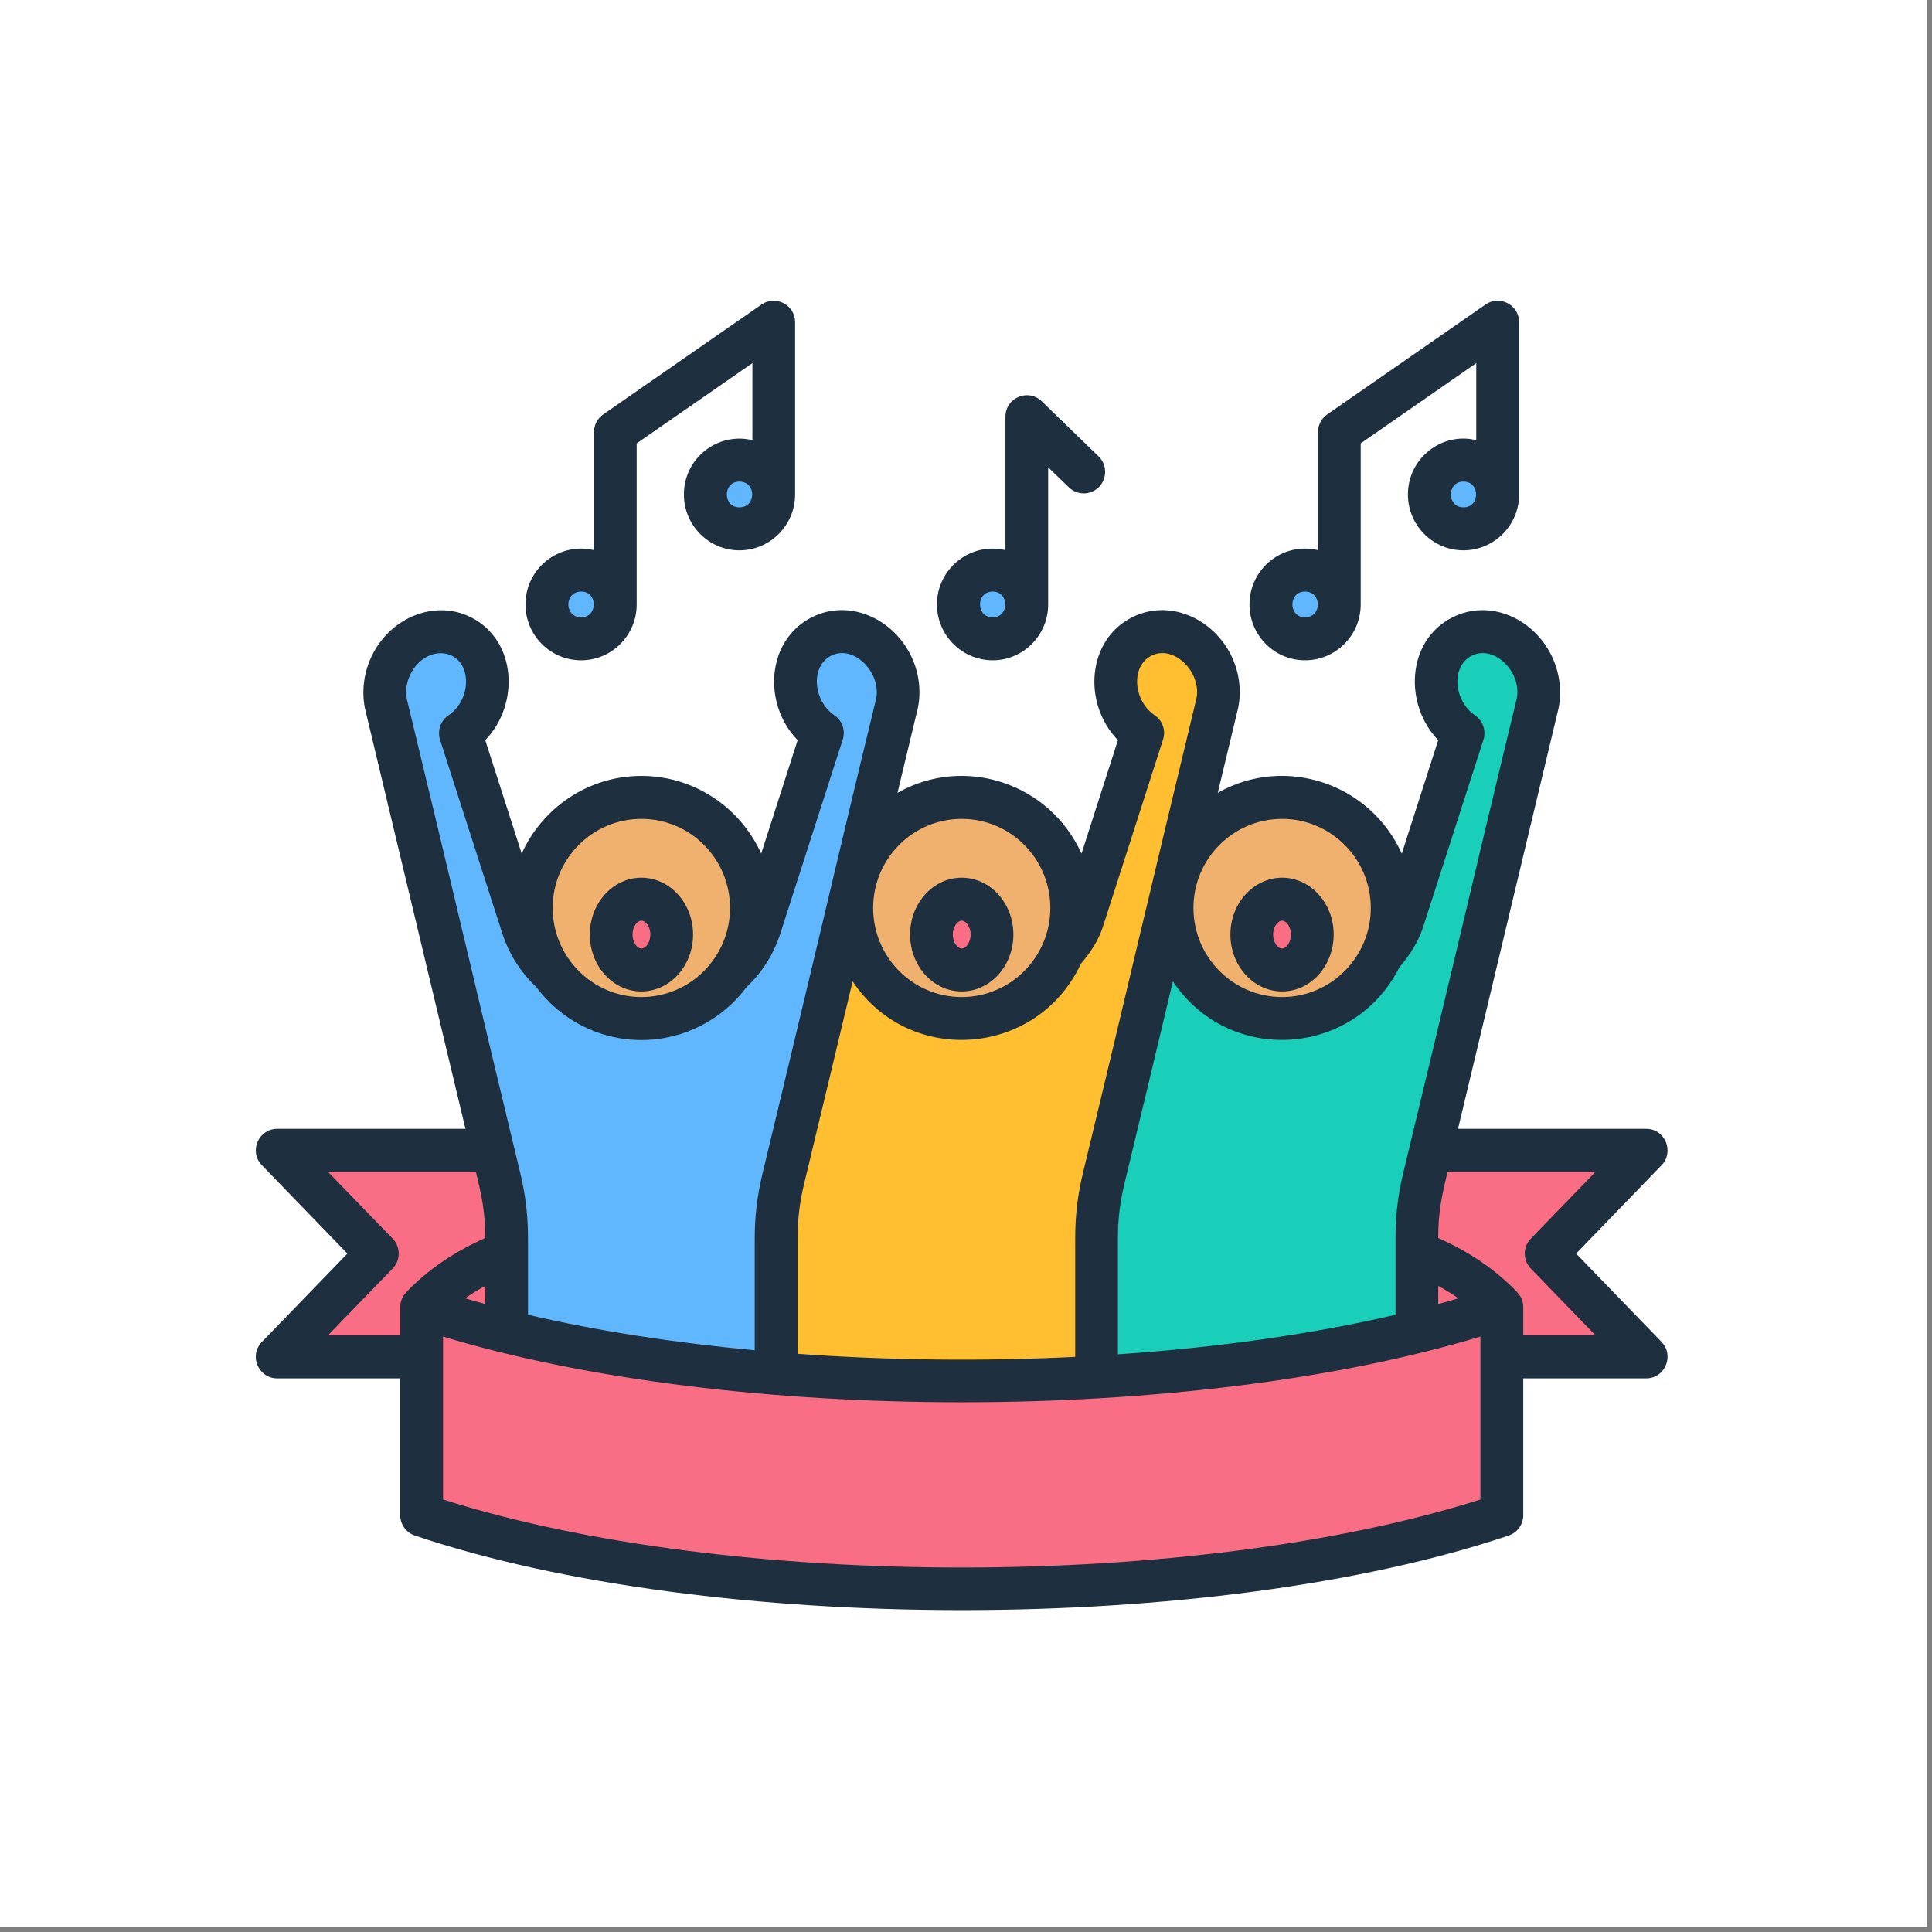
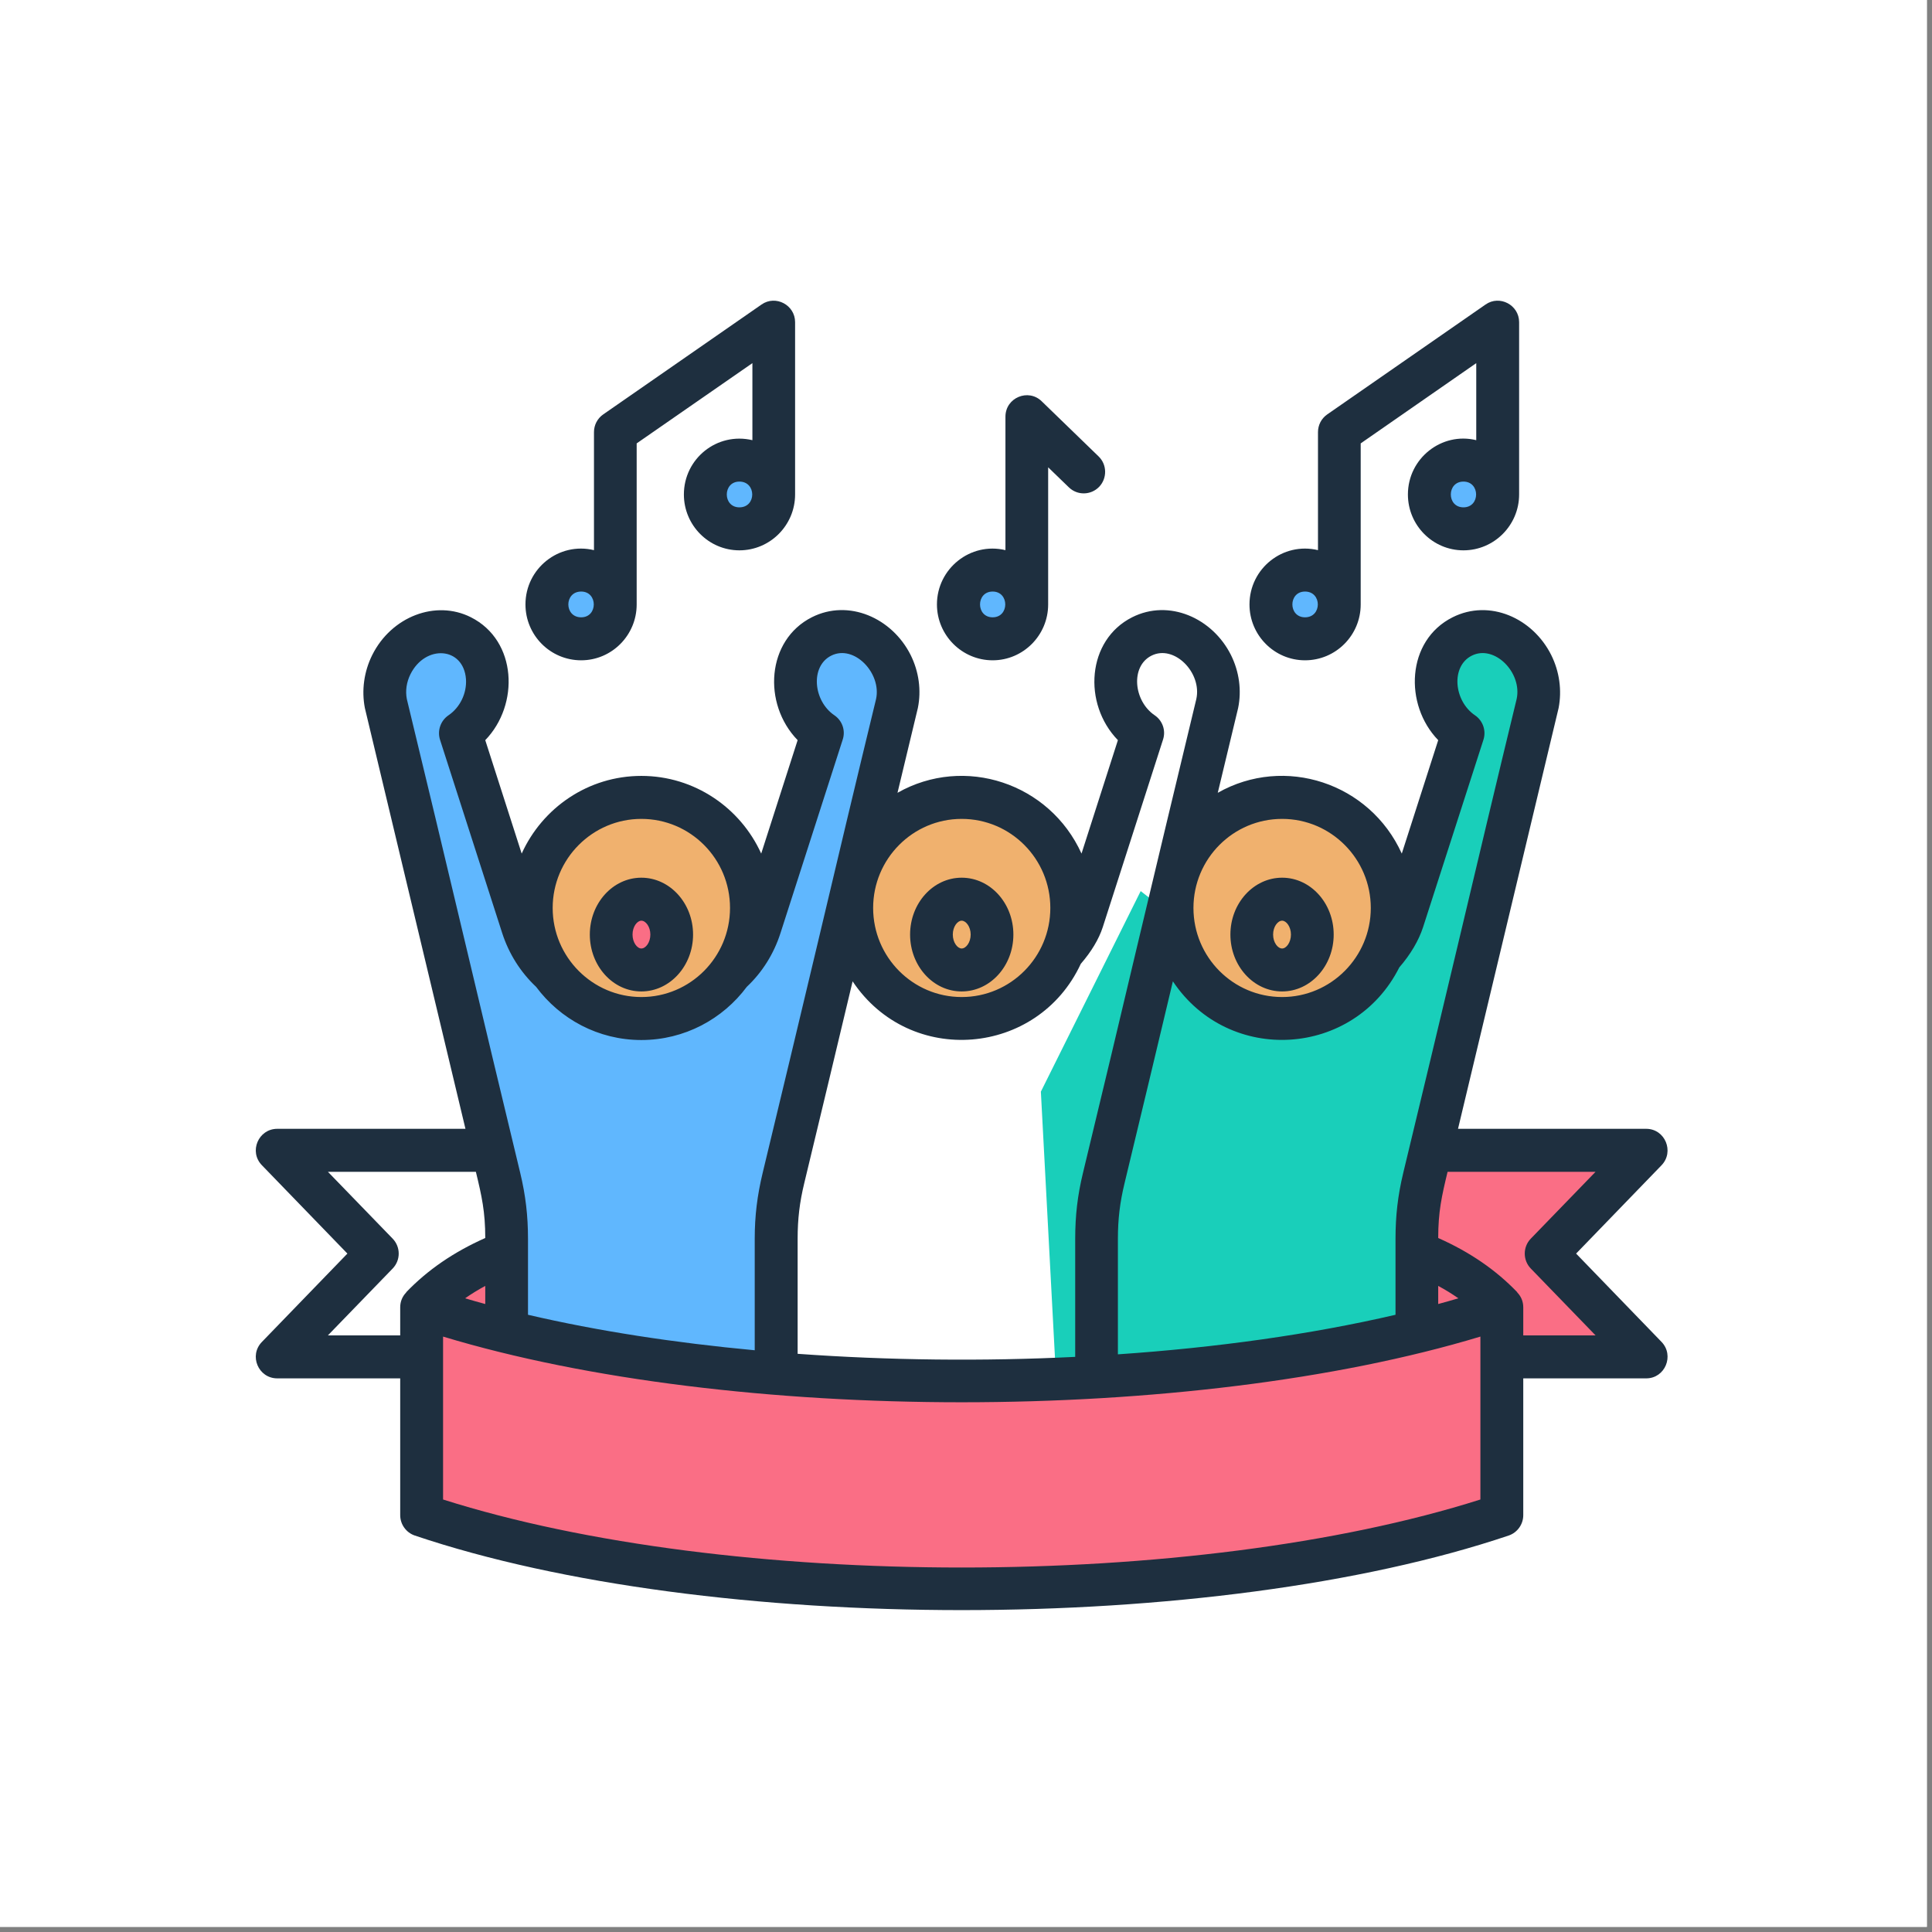
<svg xmlns="http://www.w3.org/2000/svg" width="250" zoomAndPan="magnify" viewBox="0 0 187.5 187.5" height="250" preserveAspectRatio="xMidYMid meet" version="1.0">
  <rect x="0" y="0" width="187.5" height="187.5" fill="#808080" stroke="none" />
  <defs>
    <g />
    <clipPath id="9d66980232">
      <path d="M 24.125 29 L 162 29 L 162 157 L 24.125 157 Z M 24.125 29 " clip-rule="nonzero" />
    </clipPath>
  </defs>
  <path fill="#ffffff" d="M 0 0 L 187 0 L 187 187 L 0 187 Z M 0 0 " fill-opacity="1" fill-rule="nonzero" />
  <path fill="#ffffff" d="M 0 0 L 187 0 L 187 187 L 0 187 Z M 0 0 " fill-opacity="1" fill-rule="nonzero" />
-   <path fill="#fa6e85" d="M 26.906 111.637 L 65.176 111.637 L 65.176 131.688 L 26.906 131.688 L 36.609 121.66 Z M 26.906 111.637 " fill-opacity="1" fill-rule="evenodd" />
  <path fill="#fa6e85" d="M 159.766 111.637 L 121.492 111.637 L 121.492 131.688 L 159.766 131.688 L 150.059 121.66 Z M 159.766 111.637 " fill-opacity="1" fill-rule="evenodd" />
  <path fill="#fa6e85" d="M 40.914 126.867 C 45.227 122.371 51.277 120.387 57.867 119.191 L 55.406 143.363 Z M 40.914 126.867 " fill-opacity="1" fill-rule="evenodd" />
  <path fill="#fa6e85" d="M 145.754 126.867 C 141.441 122.371 135.395 120.387 128.801 119.191 L 131.262 143.363 Z M 145.754 126.867 " fill-opacity="1" fill-rule="evenodd" />
  <path fill="#19cfba" d="M 110.703 86.48 L 123.16 96.211 C 126.969 99.188 134.648 93.953 136.133 89.34 L 141.984 71.148 C 138.578 68.832 138.449 63.504 141.898 61.77 C 144.297 60.562 147.332 61.785 148.684 64.496 C 149.309 65.746 149.465 67.09 149.219 68.297 C 145.504 83.605 141.918 98.984 138.207 114.324 C 137.715 116.355 137.504 118.137 137.504 120.227 L 137.504 143.363 L 103 143.363 L 101.016 105.945 Z M 110.703 86.48 " fill-opacity="1" fill-rule="evenodd" />
-   <path fill="#ffbf31" d="M 78.871 86.48 L 90.66 96.562 C 94.336 99.703 103.562 93.953 105.047 89.34 L 110.898 71.148 C 107.492 68.832 107.363 63.504 110.812 61.77 C 113.207 60.562 116.246 61.785 117.598 64.496 C 118.223 65.746 118.379 67.09 118.133 68.297 C 114.418 83.605 110.832 98.984 107.121 114.324 C 106.629 116.355 106.418 118.137 106.418 120.227 L 106.418 143.359 L 71.914 143.359 L 67.801 112.895 Z M 78.871 86.48 " fill-opacity="1" fill-rule="evenodd" />
  <path fill="#60b7fe" d="M 60.344 96.949 L 64.152 96.949 C 68.617 96.949 72.406 94.176 73.777 89.91 L 79.812 71.148 C 76.406 68.832 76.277 63.504 79.727 61.77 C 82.125 60.562 85.16 61.785 86.516 64.496 C 87.137 65.746 87.293 67.09 87.047 68.297 C 83.332 83.605 79.746 98.984 76.035 114.324 C 75.543 116.355 75.332 118.137 75.332 120.227 L 75.332 143.363 L 49.168 143.363 L 49.168 120.227 C 49.168 118.137 48.953 116.355 48.465 114.324 C 44.754 98.984 41.164 83.605 37.449 68.297 C 37.207 67.09 37.363 65.746 37.984 64.496 C 39.336 61.785 42.375 60.562 44.77 61.77 C 48.219 63.504 48.09 68.832 44.684 71.148 L 50.719 89.91 C 52.094 94.18 55.883 96.949 60.344 96.949 Z M 60.344 96.949 " fill-opacity="1" fill-rule="evenodd" />
  <path fill="#f0b16e" d="M 65.785 77.992 C 66.445 78.227 67.078 78.523 67.684 78.883 C 68.285 79.238 68.848 79.652 69.371 80.125 C 69.895 80.594 70.367 81.109 70.789 81.676 C 71.211 82.238 71.57 82.836 71.875 83.473 C 72.18 84.105 72.418 84.766 72.594 85.449 C 72.77 86.129 72.875 86.824 72.914 87.527 C 72.953 88.23 72.922 88.93 72.824 89.629 C 72.727 90.324 72.559 91.008 72.328 91.672 C 72.094 92.336 71.801 92.973 71.445 93.578 C 71.086 94.188 70.676 94.75 70.207 95.277 C 69.738 95.801 69.227 96.277 68.664 96.699 C 68.105 97.121 67.508 97.484 66.875 97.793 C 66.242 98.098 65.586 98.336 64.906 98.512 C 64.23 98.688 63.539 98.797 62.84 98.836 C 62.137 98.875 61.441 98.844 60.746 98.742 C 60.051 98.645 59.375 98.48 58.711 98.246 C 58.051 98.012 57.418 97.715 56.812 97.359 C 56.211 97 55.648 96.586 55.125 96.117 C 54.602 95.645 54.129 95.129 53.707 94.566 C 53.289 94.004 52.926 93.402 52.621 92.77 C 52.316 92.133 52.078 91.473 51.902 90.793 C 51.727 90.109 51.621 89.418 51.582 88.715 C 51.543 88.012 51.574 87.309 51.672 86.613 C 51.77 85.914 51.938 85.234 52.168 84.566 C 52.402 83.902 52.695 83.266 53.051 82.66 C 53.41 82.055 53.82 81.488 54.289 80.965 C 54.758 80.438 55.27 79.965 55.832 79.539 C 56.391 79.117 56.988 78.754 57.621 78.449 C 58.254 78.145 58.91 77.902 59.59 77.727 C 60.266 77.551 60.957 77.445 61.656 77.406 C 62.359 77.367 63.055 77.398 63.75 77.496 C 64.445 77.594 65.121 77.762 65.785 77.992 Z M 65.785 77.992 " fill-opacity="1" fill-rule="nonzero" />
  <path fill="#fa6e85" d="M 62.25 87.27 C 63.871 87.27 65.188 88.805 65.188 90.703 C 65.188 92.598 63.871 94.133 62.25 94.133 C 60.625 94.133 59.309 92.598 59.309 90.703 C 59.309 88.805 60.625 87.27 62.25 87.27 Z M 62.25 87.27 " fill-opacity="1" fill-rule="evenodd" />
  <path fill="#f0b16e" d="M 93.996 77.402 C 94.695 77.445 95.383 77.555 96.062 77.734 C 96.742 77.918 97.395 78.16 98.023 78.469 C 98.656 78.781 99.25 79.148 99.809 79.574 C 100.363 80.004 100.875 80.48 101.34 81.008 C 101.805 81.535 102.211 82.105 102.566 82.715 C 102.918 83.324 103.207 83.961 103.438 84.629 C 103.664 85.293 103.824 85.977 103.918 86.676 C 104.012 87.371 104.035 88.074 103.992 88.777 C 103.949 89.48 103.84 90.172 103.66 90.852 C 103.48 91.535 103.234 92.191 102.93 92.824 C 102.621 93.457 102.254 94.055 101.828 94.613 C 101.402 95.176 100.926 95.688 100.402 96.156 C 99.875 96.621 99.309 97.031 98.703 97.387 C 98.098 97.738 97.461 98.031 96.801 98.262 C 96.137 98.488 95.457 98.648 94.762 98.746 C 94.066 98.84 93.367 98.863 92.668 98.82 C 91.969 98.777 91.281 98.664 90.602 98.484 C 89.922 98.305 89.27 98.059 88.641 97.75 C 88.008 97.441 87.414 97.074 86.859 96.645 C 86.301 96.219 85.789 95.742 85.324 95.211 C 84.859 94.684 84.453 94.117 84.098 93.508 C 83.746 92.898 83.457 92.258 83.23 91.594 C 83 90.926 82.84 90.246 82.746 89.547 C 82.652 88.848 82.629 88.148 82.672 87.445 C 82.715 86.742 82.824 86.047 83.004 85.367 C 83.184 84.688 83.43 84.027 83.738 83.395 C 84.043 82.762 84.41 82.168 84.836 81.605 C 85.262 81.047 85.738 80.531 86.262 80.066 C 86.789 79.602 87.355 79.191 87.961 78.836 C 88.566 78.48 89.203 78.188 89.863 77.961 C 90.527 77.73 91.207 77.57 91.902 77.477 C 92.598 77.383 93.297 77.355 93.996 77.402 Z M 93.996 77.402 " fill-opacity="1" fill-rule="nonzero" />
-   <path fill="#fa6e85" d="M 93.336 87.27 C 94.957 87.27 96.273 88.805 96.273 90.703 C 96.273 92.598 94.957 94.133 93.336 94.133 C 91.711 94.133 90.395 92.598 90.395 90.703 C 90.395 88.805 91.711 87.27 93.336 87.27 Z M 93.336 87.27 " fill-opacity="1" fill-rule="evenodd" />
  <path fill="#f0b16e" d="M 129.199 78.523 C 129.824 78.84 130.418 79.211 130.969 79.645 C 131.523 80.078 132.031 80.559 132.492 81.09 C 132.949 81.621 133.352 82.195 133.699 82.809 C 134.047 83.418 134.332 84.059 134.555 84.727 C 134.777 85.398 134.93 86.082 135.02 86.781 C 135.105 87.477 135.125 88.18 135.074 88.883 C 135.027 89.586 134.91 90.277 134.723 90.957 C 134.539 91.637 134.289 92.289 133.977 92.922 C 133.66 93.551 133.289 94.145 132.859 94.699 C 132.43 95.258 131.949 95.766 131.418 96.227 C 130.891 96.691 130.32 97.094 129.711 97.445 C 129.102 97.793 128.465 98.078 127.801 98.301 C 127.133 98.523 126.453 98.68 125.758 98.77 C 125.062 98.855 124.363 98.875 123.664 98.824 C 122.965 98.773 122.277 98.656 121.602 98.473 C 120.922 98.285 120.273 98.035 119.645 97.719 C 119.016 97.402 118.426 97.031 117.871 96.598 C 117.316 96.168 116.812 95.684 116.352 95.152 C 115.891 94.621 115.488 94.047 115.141 93.438 C 114.793 92.824 114.508 92.184 114.289 91.516 C 114.066 90.848 113.91 90.164 113.824 89.465 C 113.734 88.766 113.715 88.062 113.766 87.359 C 113.816 86.656 113.934 85.965 114.117 85.289 C 114.305 84.609 114.555 83.953 114.867 83.324 C 115.18 82.691 115.555 82.098 115.984 81.543 C 116.414 80.984 116.895 80.477 117.422 80.016 C 117.953 79.555 118.523 79.148 119.133 78.801 C 119.742 78.449 120.379 78.164 121.043 77.941 C 121.707 77.719 122.391 77.562 123.086 77.477 C 123.781 77.387 124.48 77.367 125.18 77.418 C 125.879 77.469 126.566 77.586 127.242 77.773 C 127.918 77.957 128.57 78.207 129.199 78.523 Z M 129.199 78.523 " fill-opacity="1" fill-rule="nonzero" />
-   <path fill="#fa6e85" d="M 124.422 87.27 C 126.043 87.27 127.359 88.805 127.359 90.703 C 127.359 92.598 126.043 94.133 124.422 94.133 C 122.797 94.133 121.48 92.598 121.48 90.703 C 121.48 88.805 122.797 87.27 124.422 87.27 Z M 124.422 87.27 " fill-opacity="1" fill-rule="evenodd" />
  <path fill="#fa6e85" d="M 145.754 147.047 C 117.312 156.59 69.359 156.59 40.914 147.047 L 40.914 126.867 C 69.355 136.418 117.312 136.418 145.754 126.867 Z M 145.754 147.047 " fill-opacity="1" fill-rule="evenodd" />
  <path fill="#60b7fe" d="M 99.652 58.664 C 99.652 59.105 99.57 59.531 99.402 59.938 C 99.23 60.348 98.992 60.707 98.68 61.023 C 98.371 61.336 98.012 61.574 97.602 61.746 C 97.195 61.914 96.773 62 96.332 62 C 95.891 62 95.469 61.914 95.062 61.746 C 94.656 61.574 94.297 61.336 93.984 61.023 C 93.672 60.707 93.434 60.348 93.266 59.938 C 93.094 59.531 93.012 59.105 93.012 58.664 C 93.012 58.219 93.094 57.793 93.266 57.387 C 93.434 56.977 93.672 56.617 93.984 56.305 C 94.297 55.992 94.656 55.75 95.062 55.582 C 95.469 55.41 95.891 55.324 96.332 55.324 C 96.773 55.324 97.195 55.41 97.602 55.582 C 98.012 55.75 98.371 55.992 98.68 56.305 C 98.992 56.617 99.23 56.977 99.402 57.387 C 99.57 57.793 99.652 58.219 99.652 58.664 Z M 99.652 58.664 " fill-opacity="1" fill-rule="nonzero" />
  <path fill="#60b7fe" d="M 145.352 47.992 C 145.352 48.434 145.266 48.859 145.098 49.27 C 144.93 49.676 144.691 50.039 144.379 50.352 C 144.066 50.664 143.707 50.902 143.301 51.074 C 142.895 51.242 142.469 51.328 142.031 51.328 C 141.59 51.328 141.164 51.242 140.758 51.074 C 140.352 50.902 139.992 50.664 139.68 50.352 C 139.371 50.039 139.129 49.676 138.961 49.27 C 138.793 48.859 138.707 48.434 138.707 47.992 C 138.707 47.547 138.793 47.125 138.961 46.715 C 139.129 46.305 139.371 45.945 139.68 45.633 C 139.992 45.32 140.352 45.078 140.758 44.91 C 141.164 44.738 141.59 44.656 142.031 44.656 C 142.469 44.656 142.895 44.738 143.301 44.91 C 143.707 45.078 144.066 45.32 144.379 45.633 C 144.691 45.945 144.93 46.305 145.098 46.715 C 145.266 47.125 145.352 47.547 145.352 47.992 Z M 145.352 47.992 " fill-opacity="1" fill-rule="nonzero" />
  <path fill="#60b7fe" d="M 129.98 58.664 C 129.98 59.105 129.895 59.531 129.727 59.938 C 129.559 60.348 129.316 60.707 129.008 61.023 C 128.695 61.336 128.336 61.574 127.93 61.746 C 127.523 61.914 127.098 62 126.656 62 C 126.219 62 125.793 61.914 125.387 61.746 C 124.98 61.574 124.621 61.336 124.309 61.023 C 123.996 60.707 123.758 60.348 123.59 59.938 C 123.422 59.531 123.336 59.105 123.336 58.664 C 123.336 58.219 123.422 57.793 123.59 57.387 C 123.758 56.977 123.996 56.617 124.309 56.305 C 124.621 55.992 124.98 55.75 125.387 55.582 C 125.793 55.41 126.219 55.324 126.656 55.324 C 127.098 55.324 127.523 55.41 127.93 55.582 C 128.336 55.75 128.695 55.992 129.008 56.305 C 129.316 56.617 129.559 56.977 129.727 57.387 C 129.895 57.793 129.98 58.219 129.98 58.664 Z M 129.98 58.664 " fill-opacity="1" fill-rule="nonzero" />
-   <path fill="#60b7fe" d="M 75.086 47.992 C 75.086 48.434 75.004 48.859 74.832 49.27 C 74.664 49.676 74.426 50.039 74.113 50.352 C 73.801 50.664 73.441 50.902 73.035 51.074 C 72.629 51.242 72.207 51.328 71.766 51.328 C 71.324 51.328 70.902 51.242 70.496 51.074 C 70.086 50.902 69.727 50.664 69.418 50.352 C 69.105 50.039 68.867 49.676 68.695 49.27 C 68.527 48.859 68.445 48.434 68.445 47.992 C 68.445 47.547 68.527 47.125 68.695 46.715 C 68.867 46.305 69.105 45.945 69.418 45.633 C 69.727 45.32 70.086 45.078 70.496 44.91 C 70.902 44.738 71.324 44.656 71.766 44.656 C 72.207 44.656 72.629 44.738 73.035 44.91 C 73.441 45.078 73.801 45.32 74.113 45.633 C 74.426 45.945 74.664 46.305 74.832 46.715 C 75.004 47.125 75.086 47.547 75.086 47.992 Z M 75.086 47.992 " fill-opacity="1" fill-rule="nonzero" />
+   <path fill="#60b7fe" d="M 75.086 47.992 C 75.086 48.434 75.004 48.859 74.832 49.27 C 74.664 49.676 74.426 50.039 74.113 50.352 C 73.801 50.664 73.441 50.902 73.035 51.074 C 72.629 51.242 72.207 51.328 71.766 51.328 C 71.324 51.328 70.902 51.242 70.496 51.074 C 69.105 50.039 68.867 49.676 68.695 49.27 C 68.527 48.859 68.445 48.434 68.445 47.992 C 68.445 47.547 68.527 47.125 68.695 46.715 C 68.867 46.305 69.105 45.945 69.418 45.633 C 69.727 45.32 70.086 45.078 70.496 44.91 C 70.902 44.738 71.324 44.656 71.766 44.656 C 72.207 44.656 72.629 44.738 73.035 44.91 C 73.441 45.078 73.801 45.32 74.113 45.633 C 74.426 45.945 74.664 46.305 74.832 46.715 C 75.004 47.125 75.086 47.547 75.086 47.992 Z M 75.086 47.992 " fill-opacity="1" fill-rule="nonzero" />
  <path fill="#60b7fe" d="M 59.715 58.664 C 59.715 59.105 59.629 59.531 59.461 59.938 C 59.293 60.348 59.055 60.707 58.742 61.023 C 58.43 61.336 58.07 61.574 57.664 61.746 C 57.258 61.914 56.832 62 56.395 62 C 55.953 62 55.527 61.914 55.121 61.746 C 54.715 61.574 54.355 61.336 54.043 61.023 C 53.734 60.707 53.492 60.348 53.324 59.938 C 53.156 59.531 53.07 59.105 53.07 58.664 C 53.07 58.219 53.156 57.793 53.324 57.387 C 53.492 56.977 53.734 56.617 54.043 56.305 C 54.355 55.992 54.715 55.75 55.121 55.582 C 55.527 55.41 55.953 55.324 56.395 55.324 C 56.832 55.324 57.258 55.41 57.664 55.582 C 58.07 55.75 58.43 55.992 58.742 56.305 C 59.055 56.617 59.293 56.977 59.461 57.387 C 59.629 57.793 59.715 58.219 59.715 58.664 Z M 59.715 58.664 " fill-opacity="1" fill-rule="nonzero" />
  <g clip-path="url(#9d66980232)">
    <path fill="#1e2f3f" d="M 124.43 89.352 C 124.832 89.352 125.285 89.93 125.285 90.699 C 125.285 91.473 124.832 92.051 124.43 92.051 C 124.008 92.051 123.555 91.473 123.555 90.699 C 123.555 89.93 124.008 89.352 124.43 89.352 Z M 124.43 96.219 C 127.191 96.219 129.434 93.742 129.434 90.699 C 129.434 87.656 127.191 85.18 124.43 85.18 C 121.664 85.18 119.41 87.656 119.41 90.699 C 119.41 93.742 121.664 96.219 124.43 96.219 Z M 96.336 57.41 C 97.969 57.41 97.969 59.91 96.336 59.91 C 94.703 59.91 94.703 57.41 96.336 57.41 Z M 96.336 64.082 C 99.316 64.082 101.723 61.637 101.723 58.664 L 101.723 45.352 L 103.734 47.297 C 104.559 48.098 105.871 48.074 106.676 47.242 C 107.461 46.414 107.445 45.094 106.621 44.297 L 101.094 38.941 C 99.793 37.676 97.578 38.59 97.578 40.441 L 97.578 53.391 C 94.176 52.574 90.93 55.188 90.93 58.66 C 90.93 61.648 93.363 64.082 96.336 64.082 Z M 56.402 57.41 C 58.035 57.41 58.035 59.91 56.402 59.91 C 54.742 59.91 54.742 57.41 56.402 57.41 Z M 71.758 49.238 C 70.125 49.238 70.129 46.738 71.758 46.738 C 73.418 46.738 73.422 49.238 71.758 49.238 Z M 56.402 64.082 C 59.375 64.082 61.789 61.648 61.789 58.664 L 61.789 43.031 L 73.02 35.242 L 73.02 42.719 C 69.574 41.906 66.371 44.52 66.371 47.988 C 66.371 50.977 68.785 53.41 71.758 53.41 C 74.734 53.41 77.164 50.977 77.164 47.988 L 77.164 31.266 C 77.164 29.598 75.277 28.598 73.91 29.551 L 58.535 40.223 C 57.977 40.613 57.645 41.25 57.645 41.938 L 57.645 53.391 C 54.238 52.574 50.996 55.172 50.996 58.66 C 50.996 61.648 53.41 64.082 56.402 64.082 Z M 62.242 89.352 C 62.664 89.352 63.117 89.93 63.117 90.699 C 63.117 91.473 62.664 92.051 62.242 92.051 C 61.84 92.051 61.387 91.473 61.387 90.699 C 61.387 89.93 61.84 89.352 62.242 89.352 Z M 62.242 96.219 C 65.008 96.219 67.262 93.742 67.262 90.699 C 67.262 87.656 65.008 85.18 62.242 85.18 C 59.48 85.18 57.242 87.656 57.242 90.699 C 57.242 93.742 59.48 96.219 62.242 96.219 Z M 147.832 129.598 L 147.832 126.867 C 147.832 126.324 147.625 125.809 147.238 125.422 L 147.258 125.418 C 145.176 123.25 142.656 121.516 139.578 120.148 C 139.578 117.613 139.914 116.098 140.488 113.723 L 154.848 113.723 L 148.566 120.207 C 147.781 121.016 147.781 122.305 148.566 123.113 L 154.848 129.598 Z M 143.672 145.527 C 115.945 154.328 70.727 154.328 43 145.527 L 43 129.715 C 71.094 138.215 115.578 138.215 143.672 129.715 Z M 47.094 124.797 L 47.094 126.555 C 46.43 126.375 45.781 126.191 45.137 126 C 45.75 125.574 46.395 125.172 47.094 124.797 Z M 39.414 125.418 C 41.496 123.25 44.016 121.516 47.094 120.148 C 47.094 117.609 46.758 116.098 46.184 113.723 L 31.824 113.723 L 38.105 120.207 C 38.891 121.016 38.891 122.305 38.105 123.113 L 31.824 129.598 L 38.84 129.598 L 38.84 126.867 C 38.84 126.324 39.047 125.809 39.434 125.422 Z M 39.484 67.848 C 39.328 67.059 39.449 66.203 39.836 65.43 C 41.285 62.527 44.988 62.766 45.223 65.91 C 45.312 67.285 44.645 68.66 43.527 69.418 C 42.758 69.941 42.426 70.906 42.703 71.789 L 48.738 90.555 C 49.387 92.562 50.523 94.359 52.027 95.77 C 54.355 98.902 58.062 100.934 62.242 100.934 C 66.426 100.934 70.148 98.902 72.477 95.77 C 73.98 94.359 75.102 92.562 75.746 90.555 L 81.781 71.789 C 82.078 70.906 81.746 69.941 80.977 69.418 C 78.914 68.02 78.625 64.664 80.664 63.633 C 82.895 62.508 85.574 65.34 85.02 67.848 C 83.094 75.785 81.168 83.875 79.316 91.703 C 77.582 98.961 75.801 106.461 74.016 113.832 C 73.492 116.012 73.246 117.984 73.246 120.227 L 73.246 131.043 C 65.48 130.32 58.012 129.176 51.242 127.598 L 51.242 120.227 C 51.242 117.984 51.012 116.012 50.488 113.832 C 46.75 98.363 43.234 83.316 39.484 67.848 Z M 62.242 79.473 C 57.504 79.473 53.637 83.348 53.637 88.117 C 53.637 92.883 57.504 96.762 62.242 96.762 C 67 96.762 70.848 92.883 70.848 88.117 C 70.852 83.348 67 79.473 62.242 79.473 Z M 93.328 79.473 C 88.586 79.473 84.738 83.348 84.738 88.117 C 84.738 92.883 88.586 96.762 93.328 96.762 C 98.086 96.762 101.934 92.883 101.934 88.117 C 101.934 83.348 98.086 79.473 93.328 79.473 Z M 104.891 93.539 C 105.922 92.348 106.641 91.152 107.023 89.98 L 112.867 71.789 C 113.164 70.906 112.832 69.941 112.062 69.418 C 110.008 68.027 109.695 64.672 111.746 63.633 C 113.949 62.52 116.668 65.281 116.102 67.844 C 114.18 75.793 112.254 83.895 110.383 91.73 C 108.668 98.973 106.883 106.469 105.102 113.832 C 104.574 116.008 104.348 117.984 104.348 120.227 L 104.348 131.684 C 95.41 132.125 86.242 132.023 77.41 131.387 L 77.41 120.227 C 77.41 118.305 77.602 116.684 78.055 114.816 C 79.629 108.309 81.203 101.695 82.746 95.238 C 88.316 103.578 100.719 102.512 104.891 93.539 Z M 124.43 79.473 C 119.672 79.473 115.824 83.348 115.824 88.117 C 115.824 92.883 119.672 96.762 124.43 96.762 C 129.168 96.762 133.035 92.883 133.035 88.117 C 133.035 83.348 129.168 79.473 124.43 79.473 Z M 139.578 124.797 L 139.578 126.555 C 140.242 126.375 140.891 126.191 141.535 126 C 140.926 125.574 140.277 125.172 139.578 124.797 Z M 135.801 93.887 C 131.406 102.625 119.277 103.395 113.828 95.238 C 112.289 101.695 110.715 108.305 109.141 114.816 C 108.688 116.684 108.492 118.305 108.492 120.227 L 108.492 131.438 C 118.043 130.785 127.246 129.504 135.434 127.598 L 135.434 120.227 C 135.434 117.984 135.66 116.012 136.184 113.832 C 137.969 106.461 139.754 98.957 141.484 91.703 C 143.34 83.875 145.262 75.785 147.188 67.848 C 147.754 65.285 145.035 62.52 142.832 63.633 C 140.793 64.664 141.082 68.02 143.145 69.418 C 143.914 69.941 144.25 70.906 143.969 71.789 L 138.109 89.98 C 137.688 91.273 136.902 92.617 135.801 93.887 Z M 152.961 121.66 L 161.25 113.09 C 162.516 111.777 161.598 109.551 159.762 109.551 L 141.5 109.551 L 151.262 68.715 C 151.594 67.004 151.348 65.176 150.543 63.562 C 148.742 59.973 144.559 58.109 140.977 59.906 C 136.469 62.164 136.25 68.402 139.578 71.832 L 136.043 82.84 C 132.938 75.98 124.668 73.262 118.184 76.941 L 120.16 68.715 C 120.512 67.004 120.266 65.176 119.461 63.562 C 117.66 59.973 113.449 58.102 109.875 59.906 C 105.473 62.121 105.062 68.297 108.492 71.832 L 104.961 82.84 C 101.859 75.996 93.598 73.258 87.102 76.941 L 89.078 68.711 C 89.426 67.004 89.18 65.176 88.375 63.562 C 86.574 59.973 82.367 58.102 78.793 59.902 C 74.391 62.121 73.98 68.297 77.41 71.832 L 73.875 82.84 C 71.863 78.398 67.402 75.301 62.242 75.301 C 57.082 75.301 52.641 78.398 50.629 82.84 L 47.094 71.832 C 50.422 68.402 50.199 62.168 45.695 59.902 C 42.285 58.188 38 59.828 36.129 63.562 C 35.324 65.176 35.078 67.004 35.41 68.711 L 45.172 109.551 L 26.91 109.551 C 25.074 109.551 24.129 111.77 25.422 113.09 L 33.715 121.66 L 25.422 130.23 C 24.129 131.551 25.07 133.77 26.91 133.77 L 38.84 133.77 L 38.84 147.047 C 38.84 147.938 39.414 148.738 40.254 149.023 C 68.871 158.676 117.801 158.672 146.418 149.023 C 147.258 148.738 147.832 147.938 147.832 147.047 L 147.832 133.77 L 159.762 133.77 C 161.602 133.77 162.516 131.543 161.25 130.23 Z M 126.652 57.41 C 128.309 57.41 128.309 59.91 126.652 59.91 C 125.016 59.91 125.016 57.41 126.652 57.41 Z M 142.027 49.238 C 140.391 49.238 140.395 46.738 142.027 46.738 C 143.664 46.738 143.668 49.238 142.027 49.238 Z M 126.652 64.082 C 123.676 64.082 121.262 61.648 121.262 58.664 C 121.262 55.172 124.504 52.574 127.91 53.391 L 127.91 41.938 C 127.91 41.25 128.242 40.613 128.801 40.223 L 144.176 29.551 C 145.543 28.598 147.43 29.598 147.43 31.266 L 147.43 47.988 C 147.43 50.977 145 53.41 142.027 53.41 C 139.051 53.41 136.637 50.977 136.637 47.988 C 136.637 44.473 139.926 41.895 143.27 42.719 L 143.27 35.242 L 132.055 43.031 L 132.055 58.664 C 132.055 61.648 129.641 64.082 126.652 64.082 Z M 93.328 89.352 C 93.746 89.352 94.203 89.93 94.203 90.699 C 94.203 91.473 93.746 92.051 93.328 92.051 C 92.926 92.051 92.469 91.473 92.469 90.699 C 92.469 89.93 92.926 89.352 93.328 89.352 Z M 93.328 96.219 C 90.562 96.219 88.324 93.742 88.324 90.699 C 88.324 87.656 90.562 85.18 93.328 85.18 C 96.109 85.18 98.348 87.656 98.348 90.699 C 98.348 93.742 96.109 96.219 93.328 96.219 Z M 93.328 96.219 " fill-opacity="1" fill-rule="evenodd" />
  </g>
  <g fill="#ffffff" fill-opacity="1">
    <g transform="translate(-8.65, 7.106)">
      <g>
-         <path d="M 10.609 -4.766 L 3.703 -4.766 C 3.785 -3.828 4.051 -3.145 4.5 -2.719 C 4.957 -2.289 5.578 -2.078 6.359 -2.078 C 6.984 -2.078 7.484 -2.191 7.859 -2.422 C 8.242 -2.66 8.555 -3.008 8.797 -3.469 L 9 -3.469 L 10.781 -2.328 C 10.438 -1.578 9.91 -0.969 9.203 -0.5 C 8.492 -0.031 7.547 0.203 6.359 0.203 C 5.254 0.203 4.297 -0.004 3.484 -0.422 C 2.68 -0.848 2.062 -1.477 1.625 -2.312 C 1.188 -3.145 0.969 -4.16 0.969 -5.359 C 0.969 -6.578 1.195 -7.602 1.656 -8.438 C 2.113 -9.281 2.734 -9.906 3.516 -10.312 C 4.305 -10.727 5.191 -10.938 6.172 -10.938 C 7.691 -10.938 8.852 -10.535 9.656 -9.734 C 10.469 -8.93 10.875 -7.75 10.875 -6.188 C 10.875 -5.625 10.852 -5.188 10.812 -4.875 Z M 8.297 -6.5 C 8.266 -7.32 8.07 -7.914 7.719 -8.281 C 7.363 -8.656 6.848 -8.844 6.172 -8.844 C 4.805 -8.844 4.004 -8.062 3.766 -6.5 Z M 8.297 -6.5 " />
-       </g>
+         </g>
    </g>
  </g>
  <g fill="#ffffff" fill-opacity="1">
    <g transform="translate(3.023, 7.106)">
      <g>
        <path d="M 4.188 0.203 C 3.5 0.203 2.898 0.078 2.391 -0.172 C 1.891 -0.43 1.5 -0.805 1.219 -1.297 C 0.945 -1.785 0.812 -2.375 0.812 -3.062 C 0.812 -3.695 0.945 -4.227 1.219 -4.656 C 1.5 -5.094 1.922 -5.445 2.484 -5.719 C 3.055 -6 3.805 -6.211 4.734 -6.359 C 5.367 -6.461 5.852 -6.57 6.188 -6.688 C 6.531 -6.812 6.758 -6.953 6.875 -7.109 C 6.988 -7.266 7.047 -7.461 7.047 -7.703 C 7.047 -8.047 6.926 -8.305 6.688 -8.484 C 6.445 -8.672 6.047 -8.766 5.484 -8.766 C 4.891 -8.766 4.32 -8.629 3.781 -8.359 C 3.25 -8.098 2.785 -7.754 2.391 -7.328 L 2.188 -7.328 L 1.062 -9.031 C 1.602 -9.633 2.266 -10.102 3.047 -10.438 C 3.836 -10.77 4.695 -10.938 5.625 -10.938 C 7.051 -10.938 8.082 -10.633 8.719 -10.031 C 9.352 -9.426 9.672 -8.57 9.672 -7.469 L 9.672 -2.797 C 9.672 -2.316 9.879 -2.078 10.297 -2.078 C 10.461 -2.078 10.625 -2.109 10.781 -2.172 L 10.906 -2.125 L 11.109 -0.25 C 10.961 -0.156 10.754 -0.078 10.484 -0.016 C 10.211 0.047 9.922 0.078 9.609 0.078 C 8.961 0.078 8.457 -0.039 8.094 -0.281 C 7.738 -0.531 7.484 -0.922 7.328 -1.453 L 7.125 -1.469 C 6.602 -0.352 5.625 0.203 4.188 0.203 Z M 5.047 -1.812 C 5.672 -1.812 6.164 -2.02 6.531 -2.438 C 6.906 -2.852 7.094 -3.438 7.094 -4.188 L 7.094 -5.281 L 6.906 -5.312 C 6.75 -5.188 6.535 -5.078 6.266 -4.984 C 6.004 -4.898 5.629 -4.816 5.141 -4.734 C 4.555 -4.629 4.133 -4.457 3.875 -4.219 C 3.625 -3.988 3.5 -3.656 3.5 -3.219 C 3.5 -2.758 3.633 -2.41 3.906 -2.172 C 4.176 -1.93 4.555 -1.812 5.047 -1.812 Z M 5.047 -1.812 " />
      </g>
    </g>
  </g>
  <g fill="#ffffff" fill-opacity="1">
    <g transform="translate(14.346, 7.106)">
      <g>
        <path d="M 5.312 0.203 C 4.457 0.203 3.703 0 3.047 -0.406 C 2.398 -0.82 1.891 -1.445 1.516 -2.281 C 1.148 -3.113 0.969 -4.141 0.969 -5.359 C 0.969 -6.586 1.156 -7.617 1.531 -8.453 C 1.914 -9.285 2.441 -9.906 3.109 -10.312 C 3.785 -10.727 4.562 -10.938 5.438 -10.938 C 6.102 -10.938 6.68 -10.82 7.172 -10.594 C 7.672 -10.363 8.086 -10.004 8.422 -9.516 L 8.625 -9.562 L 8.625 -15.047 L 11.328 -15.047 L 11.328 0 L 8.625 0 L 8.625 -1.391 L 8.422 -1.438 C 8.117 -0.926 7.707 -0.523 7.188 -0.234 C 6.676 0.055 6.051 0.203 5.312 0.203 Z M 6.188 -2.078 C 6.945 -2.078 7.547 -2.348 7.984 -2.891 C 8.422 -3.43 8.641 -4.254 8.641 -5.359 C 8.641 -6.461 8.422 -7.285 7.984 -7.828 C 7.547 -8.379 6.945 -8.656 6.188 -8.656 C 5.395 -8.656 4.785 -8.391 4.359 -7.859 C 3.941 -7.328 3.734 -6.492 3.734 -5.359 C 3.734 -4.234 3.941 -3.406 4.359 -2.875 C 4.785 -2.344 5.395 -2.078 6.188 -2.078 Z M 6.188 -2.078 " />
      </g>
    </g>
  </g>
  <g fill="#ffffff" fill-opacity="1">
    <g transform="translate(27.217, 7.106)">
      <g>
        <path d="M 2.891 -12.016 C 2.398 -12.016 2.004 -12.16 1.703 -12.453 C 1.398 -12.754 1.25 -13.141 1.25 -13.609 C 1.25 -14.066 1.398 -14.441 1.703 -14.734 C 2.004 -15.035 2.398 -15.188 2.891 -15.188 C 3.211 -15.188 3.5 -15.117 3.75 -14.984 C 4.008 -14.848 4.207 -14.66 4.344 -14.422 C 4.488 -14.18 4.562 -13.91 4.562 -13.609 C 4.562 -13.305 4.488 -13.035 4.344 -12.797 C 4.207 -12.555 4.008 -12.363 3.75 -12.219 C 3.5 -12.082 3.211 -12.016 2.891 -12.016 Z M 1.547 0 L 1.547 -10.734 L 4.25 -10.734 L 4.25 0 Z M 1.547 0 " />
      </g>
    </g>
  </g>
  <g fill="#ffffff" fill-opacity="1">
    <g transform="translate(33, 7.106)">
      <g>
        <path d="M 1.547 0 L 1.547 -10.734 L 4.141 -10.734 L 4.141 -9.156 L 4.344 -9.109 C 5.008 -10.328 6.094 -10.938 7.594 -10.938 C 8.832 -10.938 9.742 -10.598 10.328 -9.922 C 10.91 -9.254 11.203 -8.273 11.203 -6.984 L 11.203 0 L 8.5 0 L 8.5 -6.656 C 8.5 -7.363 8.352 -7.875 8.062 -8.188 C 7.781 -8.508 7.328 -8.672 6.703 -8.672 C 5.93 -8.672 5.328 -8.422 4.891 -7.922 C 4.461 -7.422 4.25 -6.633 4.25 -5.562 L 4.25 0 Z M 1.547 0 " />
      </g>
    </g>
  </g>
  <g fill="#ffffff" fill-opacity="1">
    <g transform="translate(45.579, 7.106)">
      <g>
        <path d="M 5.562 4.562 C 3.789 4.562 2.484 4.301 1.641 3.781 C 0.797 3.258 0.375 2.535 0.375 1.609 C 0.375 1.047 0.551 0.582 0.906 0.219 C 1.27 -0.145 1.789 -0.383 2.469 -0.5 L 2.469 -0.703 C 2.102 -0.93 1.844 -1.176 1.688 -1.438 C 1.531 -1.707 1.453 -2.023 1.453 -2.391 C 1.453 -3.254 2.016 -3.832 3.141 -4.125 L 3.141 -4.328 C 2.555 -4.66 2.117 -5.07 1.828 -5.562 C 1.535 -6.051 1.391 -6.645 1.391 -7.344 C 1.391 -8.051 1.551 -8.676 1.875 -9.219 C 2.207 -9.758 2.691 -10.18 3.328 -10.484 C 3.961 -10.785 4.719 -10.938 5.594 -10.938 C 6.488 -10.938 7.203 -10.781 7.734 -10.469 C 8.066 -10.957 8.258 -11.516 8.312 -12.141 L 8.516 -12.266 L 10.453 -11.797 C 10.398 -11.273 10.25 -10.844 10 -10.5 C 9.758 -10.156 9.391 -9.844 8.891 -9.562 L 8.891 -9.359 C 9.492 -8.828 9.797 -8.082 9.797 -7.125 C 9.797 -6.469 9.629 -5.875 9.297 -5.344 C 8.961 -4.82 8.477 -4.406 7.844 -4.094 C 7.219 -3.789 6.469 -3.641 5.594 -3.641 L 5.188 -3.656 C 4.926 -3.664 4.742 -3.672 4.641 -3.672 C 4.398 -3.672 4.207 -3.602 4.062 -3.469 C 3.926 -3.332 3.859 -3.16 3.859 -2.953 C 3.859 -2.734 3.945 -2.555 4.125 -2.422 C 4.312 -2.297 4.578 -2.227 4.922 -2.219 L 7.328 -2.125 C 9.703 -2.062 10.891 -1.039 10.891 0.938 C 10.891 1.625 10.711 2.238 10.359 2.781 C 10.004 3.332 9.43 3.766 8.641 4.078 C 7.848 4.398 6.82 4.562 5.562 4.562 Z M 5.594 -5.531 C 6.113 -5.531 6.52 -5.68 6.812 -5.984 C 7.102 -6.285 7.25 -6.723 7.25 -7.297 C 7.25 -7.859 7.102 -8.289 6.812 -8.594 C 6.52 -8.895 6.113 -9.047 5.594 -9.047 C 5.07 -9.047 4.664 -8.895 4.375 -8.594 C 4.094 -8.289 3.953 -7.859 3.953 -7.297 C 3.953 -6.723 4.094 -6.285 4.375 -5.984 C 4.664 -5.68 5.07 -5.531 5.594 -5.531 Z M 5.562 2.594 C 6.488 2.594 7.16 2.461 7.578 2.203 C 7.992 1.953 8.203 1.617 8.203 1.203 C 8.203 0.859 8.094 0.609 7.875 0.453 C 7.664 0.297 7.328 0.207 6.859 0.188 L 4.734 0.094 C 4.672 0.094 4.609 0.086 4.547 0.078 C 4.484 0.078 4.422 0.078 4.359 0.078 C 3.91 0.078 3.566 0.172 3.328 0.359 C 3.086 0.555 2.969 0.828 2.969 1.172 C 2.969 1.629 3.188 1.977 3.625 2.219 C 4.062 2.469 4.707 2.594 5.562 2.594 Z M 5.562 2.594 " />
      </g>
    </g>
  </g>
</svg>